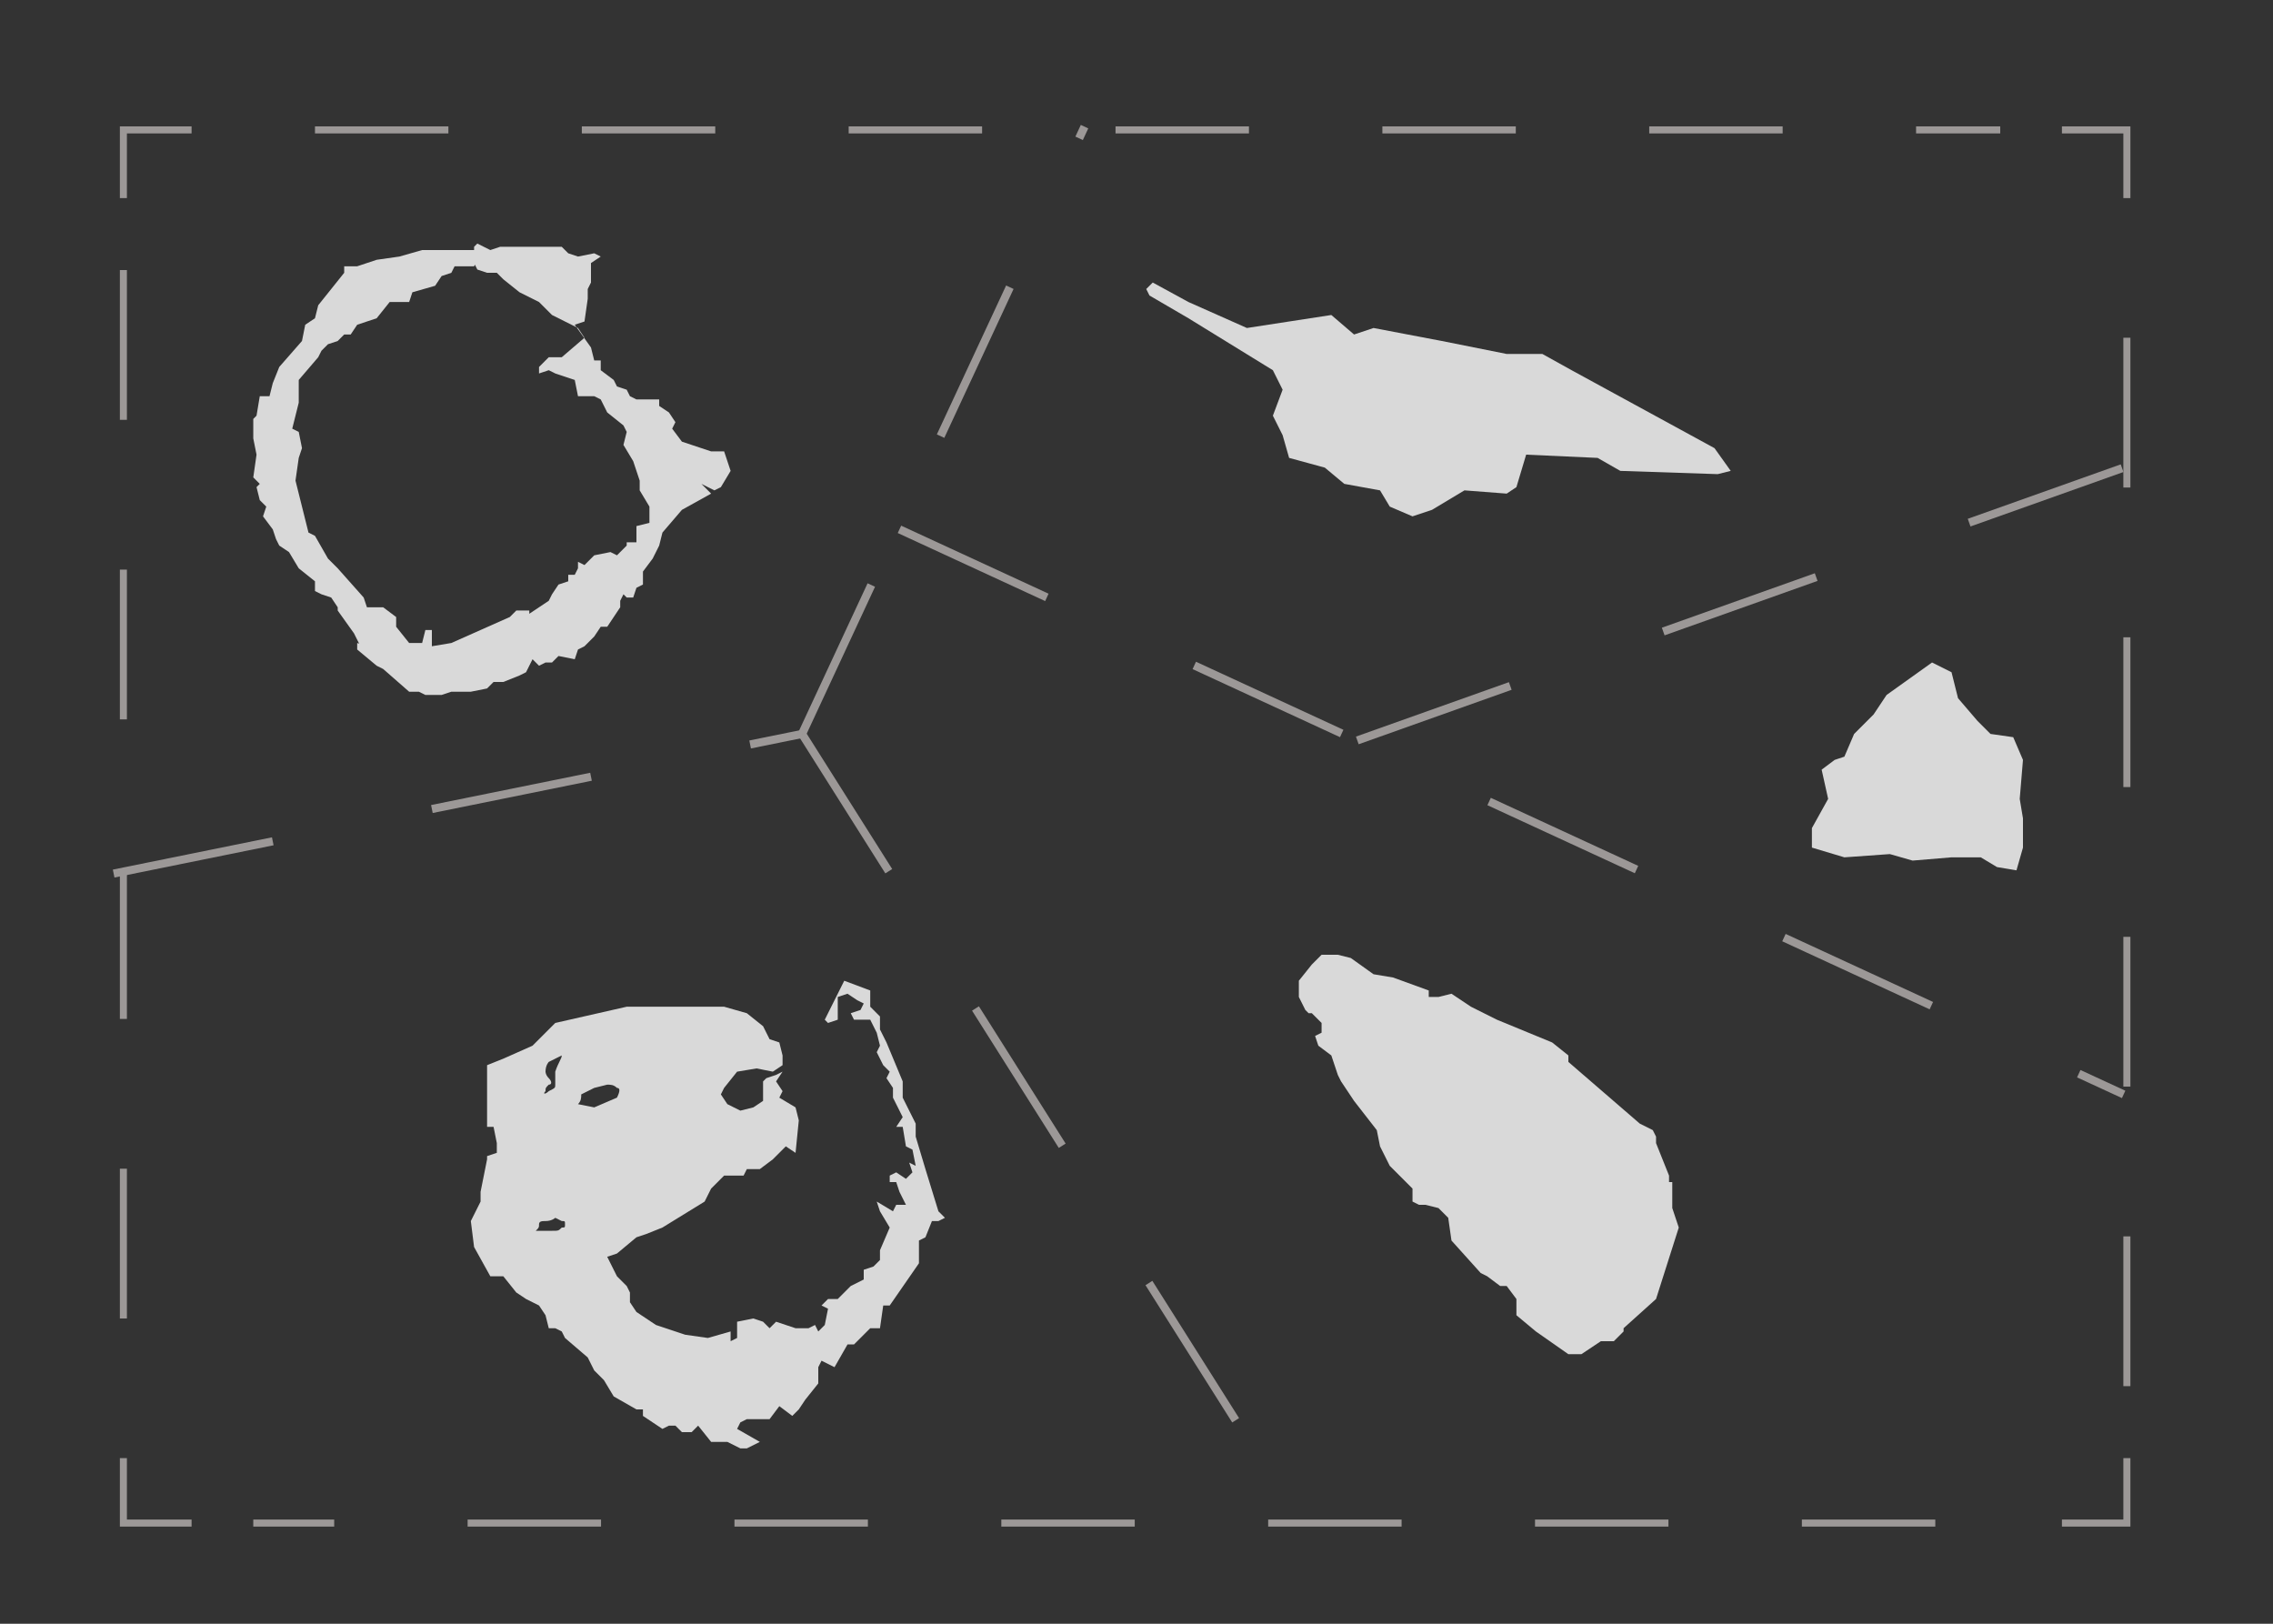
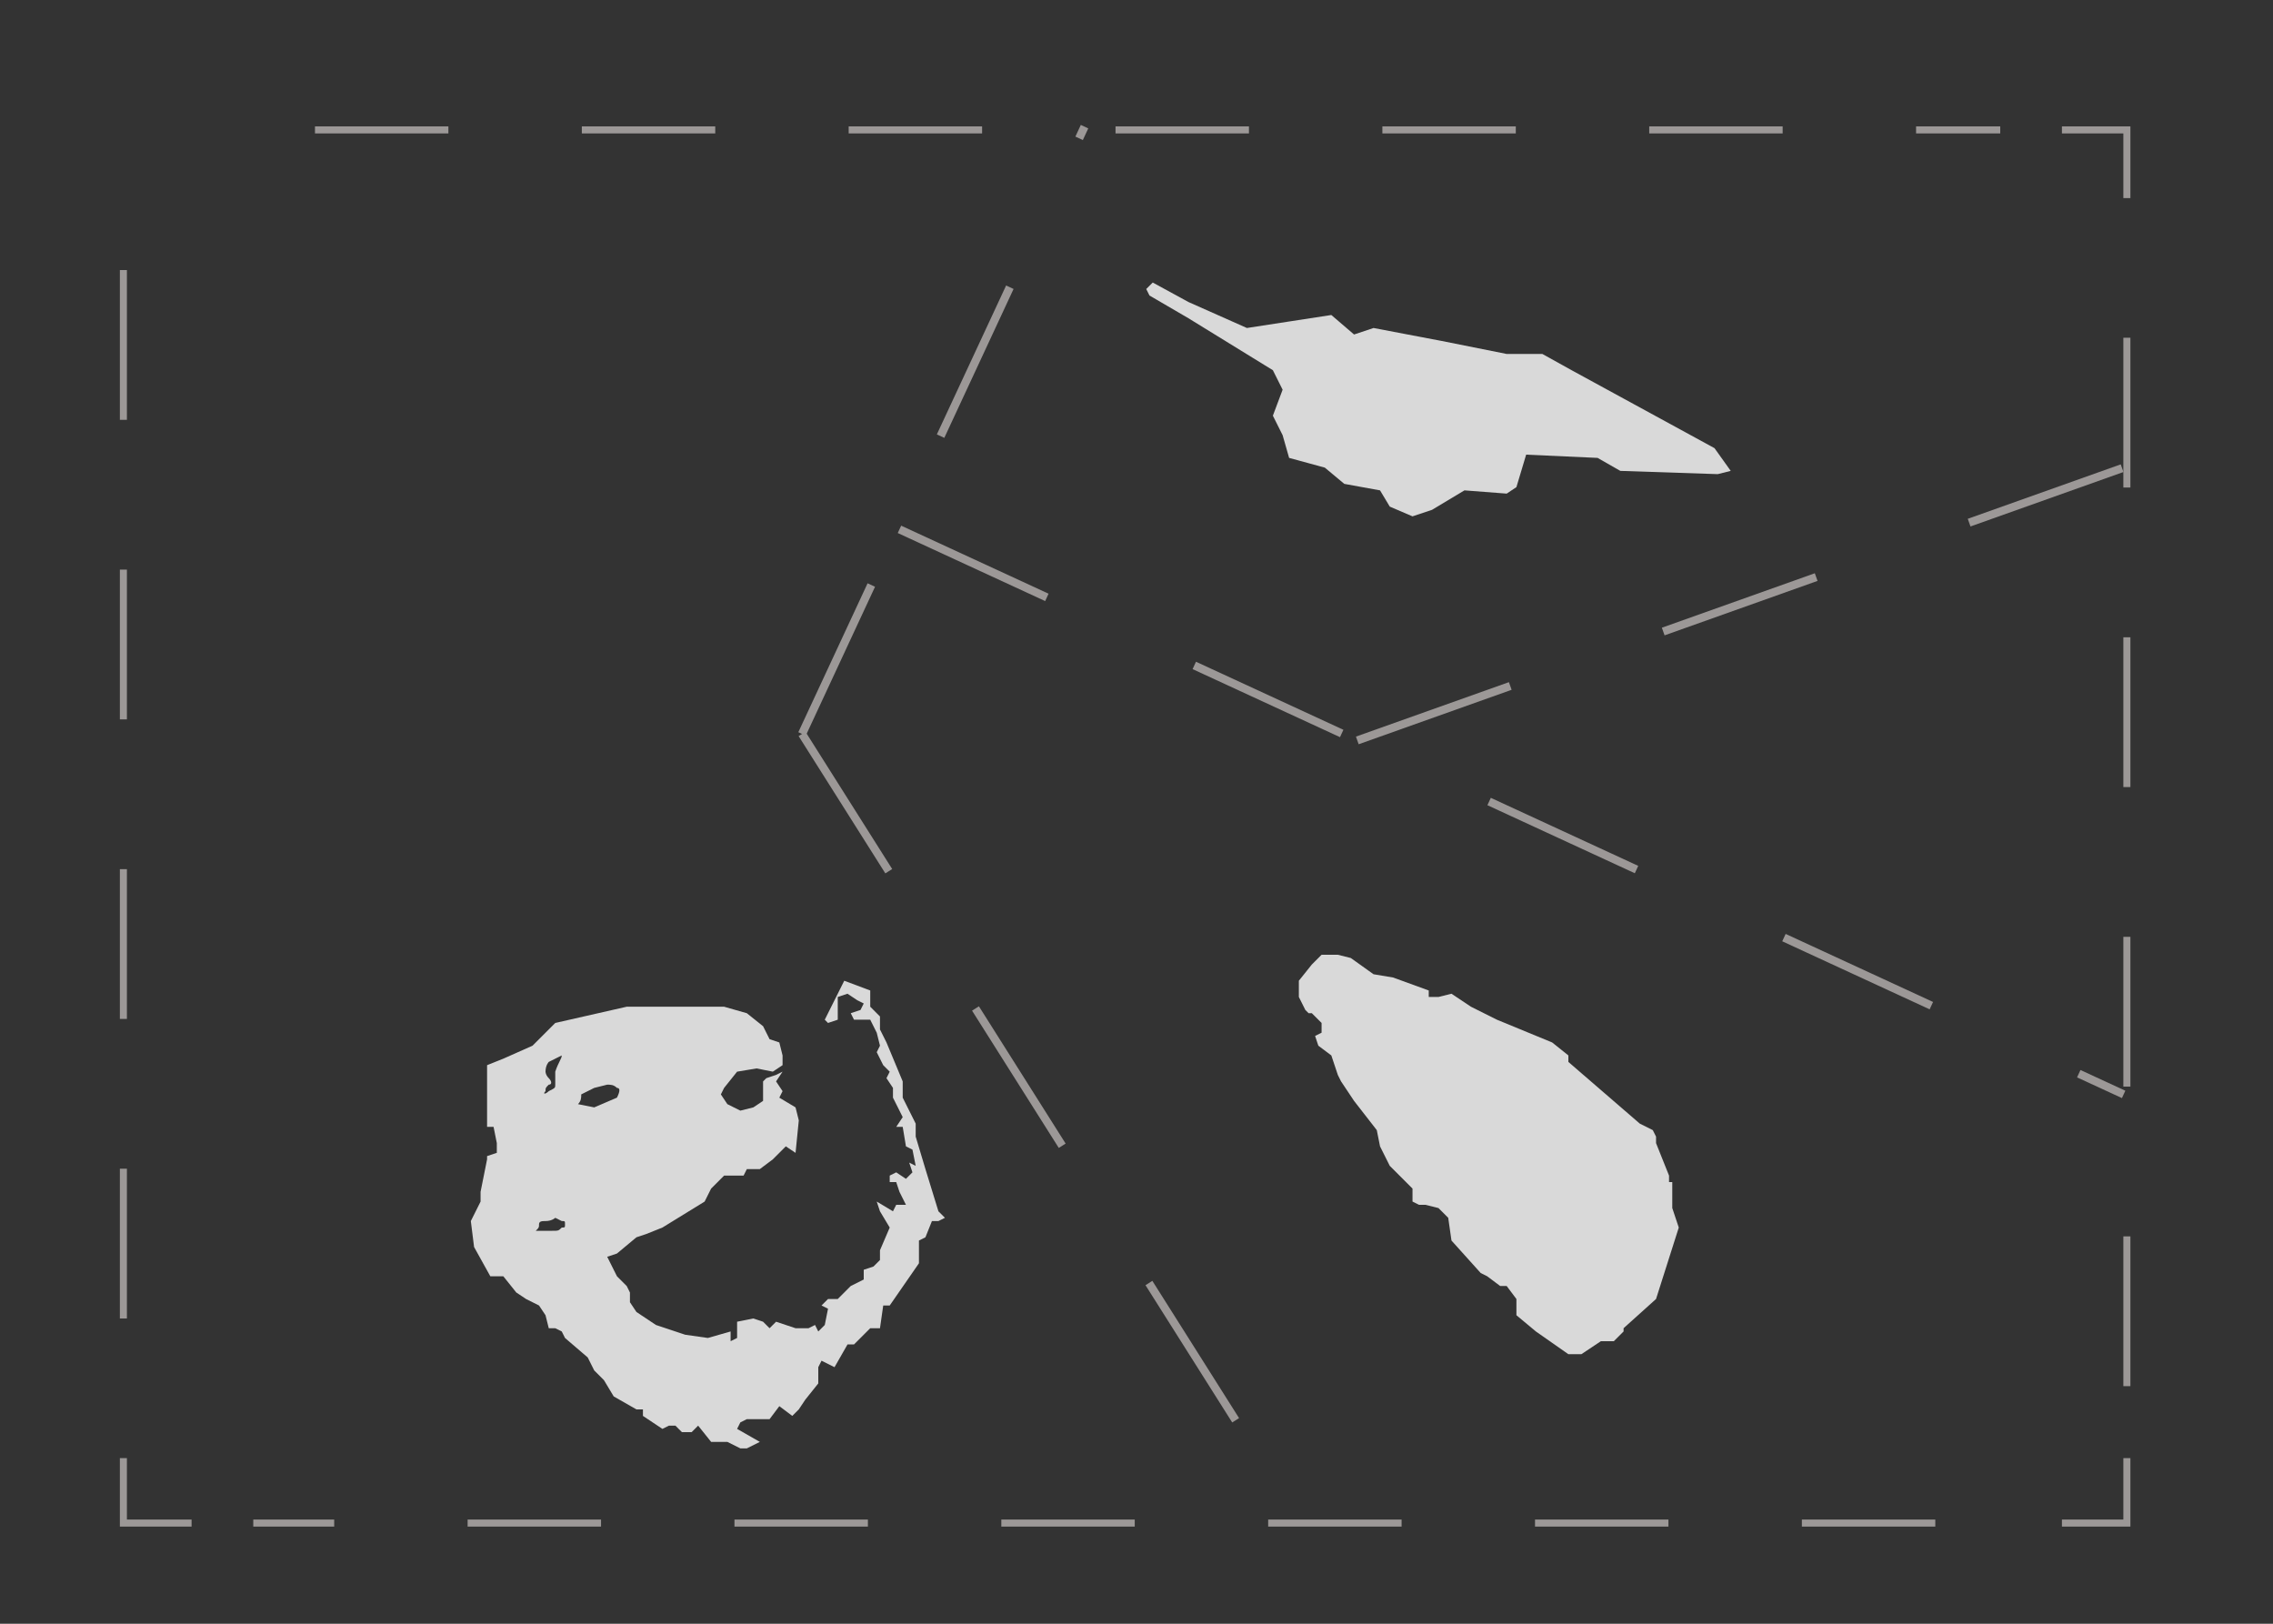
<svg xmlns="http://www.w3.org/2000/svg" version="1.1" id="Calque_1" x="0px" y="0px" viewBox="0 0 70 50" style="enable-background:new 0 0 70 50;" xml:space="preserve">
  <rect x="0" y="0" width="70" height="50" fill="#333333" stroke="none" />
  <style type="text/css">
	.st0{fill:#D9D9D9;}
	.st1{fill:#FDF2B9;}
	.st2{fill:none;stroke:#9C9897;stroke-width:0.217;stroke-miterlimit:10;}
	.st3{fill:none;stroke:#9C9897;stroke-width:0.217;stroke-miterlimit:10;stroke-dasharray:4.109,4.109;}
	.st4{fill:none;stroke:#9C9897;stroke-width:0.217;stroke-miterlimit:10;stroke-dasharray:4.612,4.612;}
	.st5{fill:none;stroke:#9C9897;stroke-width:0.25;stroke-miterlimit:10;stroke-dasharray:5;}
	.st6{fill:none;stroke:#9C9897;stroke-width:0.253;stroke-miterlimit:10;stroke-dasharray:5.057;}
</style>
  <g>
    <polyline class="st0" points="44.7,30.6 45.3,31 46.1,31.4 47.8,32.1 48.3,32.5 48.3,32.7 50.5,34.6 50.9,34.8 51,35 51,35.2    51.4,36.2 51.4,36.4 51.5,36.4 51.5,37.2 51.6,37.5 51.7,37.8 51,40 50,40.9 50,41 49.7,41.3 49.3,41.3 48.7,41.7 48.3,41.7    47.3,41 46.7,40.5 46.7,40 46.4,39.6 46.2,39.6 45.8,39.3 45.6,39.2 44.7,38.2 44.6,37.5 44.3,37.2 43.9,37.1 43.7,37.1 43.5,37    43.5,36.6 42.8,35.9 42.5,35.3 42.4,34.8 41.7,33.9 41.5,33.6 41.3,33.3 41.2,33.1 41,32.5 40.6,32.2 40.5,31.9 40.7,31.8    40.7,31.5 40.4,31.2 40.3,31.2 40.2,31.1 40,30.7 40,30.2 40.4,29.7 40.7,29.4 41.2,29.4 41.6,29.5 42.3,30 42.9,30.1 44,30.5    44,30.7 44.3,30.7 44.7,30.6  " />
    <path class="st0" d="M26.4,30.8l0.2,0.1l-0.1,0.2l-0.3,0.1l0.1,0.2h0.2h0.3l0.2,0.4l0.1,0.4l-0.1,0.2l0.1,0.2l0.1,0.2l0.2,0.2   l-0.1,0.2l0.2,0.3v0.3l0.3,0.6l-0.2,0.3h0.2l0.1,0.6l0.2,0.1l0.1,0.5L28,35.8l0.1,0.3l-0.2,0.2l-0.3-0.2l-0.2,0.1v0.2h0.2l0.1,0.3   l0.2,0.4h-0.3l-0.1,0.2L27,37l0.1,0.3l0.3,0.5l-0.3,0.7v0.3L26.9,39l-0.3,0.1v0.3l-0.4,0.2l-0.4,0.4h-0.3l-0.2,0.2l0.2,0.1   l-0.1,0.5L25.2,41l-0.1-0.2l-0.2,0.1h-0.4l-0.6-0.2l-0.2,0.2l-0.2-0.2l-0.3-0.1l-0.5,0.1v0.5l-0.2,0.1L22.5,41l-0.7,0.2l-0.7-0.1   l-0.9-0.3l-0.6-0.4l-0.2-0.3v-0.3l-0.1-0.2l-0.3-0.3l-0.3-0.6l0.3-0.1l0.6-0.5l0.3-0.1l0.5-0.2l1.3-0.8l0.2-0.4l0.4-0.4h0.4h0.2   L23,36h0.4l0.4-0.3l0.4-0.4l0.3,0.2l0.1-1l-0.1-0.4l-0.5-0.3l0.1-0.2l-0.2-0.3l0.2-0.3l-0.2,0.1l-0.3,0.1l-0.1,0.1v0.6l-0.3,0.2   l-0.4,0.1L22.4,34l-0.2-0.3l0.1-0.2l0.4-0.5l0.6-0.1l0.5,0.1l0.3-0.2v-0.3l-0.1-0.4L23.7,32l-0.2-0.4l-0.5-0.4L22.3,31h-0.3h-0.5   h-2.2l-2.2,0.5l-0.7,0.7l-0.9,0.4L15,32.8v1.9h0.2l0.1,0.5v0.3L15,35.6v0.1l-0.2,1V37l-0.3,0.6l0.1,0.8l0.5,0.9h0.4l0.4,0.5   l0.3,0.2l0.4,0.2l0.2,0.3l0.1,0.4h0.2l0.2,0.1l0.1,0.2l0.7,0.6l0.2,0.4l0.3,0.3l0.3,0.5l0.7,0.4h0.2v0.2l0.6,0.4l0.2-0.1h0.2   l0.2,0.2h0.3l0.2-0.2l0.4,0.5h0.5l0.4,0.2h0.2l0.2-0.1l0.2-0.1L22.7,44l0.1-0.2l0.2-0.1h0.7l0.3-0.4l0.4,0.3l0.2-0.2l0.2-0.3   l0.4-0.5v-0.2v-0.3l0.1-0.2l0.2,0.1l0.2,0.1l0.4-0.7h0.2l0.5-0.5h0.3l0.1-0.7h0.2l0.9-1.3v-0.7L28,38l0.3,0.2l0.2-0.1l0.2-0.5h0.2   l0.2-0.1l-0.2-0.2L28.5,36L28.2,35v-0.4l-0.4-0.8v-0.5l-0.5-1.2l-0.2-0.4v-0.4L26.8,31v-0.5L26,30.2l-0.6,1.2l0.1,0.1l0.3-0.1v-0.7   l0.3-0.1L26.4,30.8z M17.3,32.5L17.3,32.5c0,0.1-0.1,0.2-0.2,0.5v0.4c0,0.1,0,0.1-0.2,0.2c-0.1,0.1-0.2,0.1-0.1,0   c0-0.1,0-0.1,0.1-0.2c0.1,0,0.1-0.1,0-0.2c-0.1-0.1-0.1-0.2-0.1-0.2c0-0.2,0.1-0.3,0.1-0.3S17.1,32.6,17.3,32.5z M17.9,33.7   l0.4-0.2l0.4-0.1c0.1,0,0.2,0,0.3,0.1c0.1,0,0.1,0.1,0,0.3l-0.7,0.3L17.8,34C17.9,33.9,17.9,33.8,17.9,33.7z M16.6,37.7   c0-0.1,0.1-0.1,0.2-0.1c0.2,0,0.3-0.1,0.3-0.1l0.2,0.1c0.1,0,0.1,0,0.1,0.1c0,0.1,0,0.1-0.1,0.1c-0.1,0.1-0.1,0.1-0.3,0.1   c-0.1,0-0.2,0-0.3,0c-0.1,0-0.2,0-0.2,0C16.6,37.8,16.6,37.8,16.6,37.7z" />
-     <path class="st0" d="M19.6,12.3l-0.2-0.1L19.3,12V12L19,11.9l-0.1-0.2l-0.4-0.3v-0.3h-0.2l-0.1-0.4l-0.5-0.7L18,9.9l0.1-0.7V8.9   l0.1-0.2V8.1l0.3-0.2l-0.2-0.1l-0.5,0.1l-0.3-0.1l-0.2-0.2h-0.3H17h-1.6l-0.3,0.1l-0.4-0.2l-0.1,0.1l0,0v0.5l0.1,0.2l0.3,0.1h0.3   l0.2,0.2L16,9l0.6,0.3l0.4,0.4l0.8,0.4l0.2,0.3l-0.7,0.6L16.9,11l-0.3,0.3v0.2l0.3-0.1l0.2,0.1l0.6,0.2l0.1,0.5h0.5l0.2,0.1   l0.2,0.4l0.5,0.4l0.1,0.2l-0.1,0.4l0.3,0.5l0.2,0.6v0.3l0.3,0.5v0.5l-0.4,0.1v0.5h-0.3v0.1l-0.3,0.3L18.8,17l-0.5,0.1L18,17.4   l-0.2-0.1v0.2l-0.1,0.2h-0.2v0.2L17.2,18L17,18.3l-0.1,0.2l-0.6,0.4v-0.1c-0.1,0-0.2,0-0.4,0L15.7,19l-1.8,0.8l-0.6,0.1v-0.5h-0.2   l-0.1,0.4h-0.4l-0.4-0.5L12.2,19l-0.4-0.3h-0.5l-0.1-0.3l-0.8-0.9l-0.3-0.3l-0.4-0.7l-0.2-0.1l-0.4-1.6l0.1-0.7l0.1-0.3l-0.1-0.5   l-0.2-0.1l0.2-0.8v-0.7L9.8,11l0.1-0.2l0.2-0.2l0.3-0.1l0.2-0.2h0.2l0.2-0.3l0.6-0.2L12,9.3h0.6l0.1-0.3l0.7-0.2l0.2-0.3l0.3-0.1   L14,8.2h0.6L14.7,8V7.7h-0.1h-0.2h-0.3h-0.7H13l-0.7,0.2l-0.7,0.1L11,8.2h-0.4v0.2l-0.8,1L9.7,9.8L9.4,10l-0.1,0.5l-0.7,0.8   l-0.2,0.5l-0.1,0.4L8,12.2l-0.1,0.6l-0.1,0.1v0.6l0.1,0.5l-0.1,0.7L8,14.9l-0.1,0.1L8,15.4l0.2,0.2l-0.1,0.3l0.3,0.4l0.1,0.3   l0.1,0.2l0.3,0.2V17l0.3,0.5l0.5,0.4v0.3l0.2,0.1l0.3,0.1l0.2,0.3v0.1l0.5,0.7l0.1,0.2l0.1,0.2h0.2L11,19.8V20l0.6,0.5l0.2,0.1   l0.8,0.7h0.3l0.2,0.1h0.5l0.3-0.1h0.6l0.5-0.1l0.2-0.2h0.3l0.5-0.2l0.2-0.1l0.2-0.4l0.2,0.2l0.2-0.1h0.2l0.2-0.2l0.5,0.1l0.1-0.3   l0.2-0.1l0.3-0.3l0.2-0.3h0.2l0.4-0.6v-0.2l0.1-0.2l0.1,0.1h0.2l0.1-0.3l0.2-0.1v-0.4l0.3-0.4l0.2-0.4l0.1-0.4l0.6-0.7l0.9-0.5   l-0.3-0.3l0.4,0.2l0.2-0.1l0.3-0.5l-0.2-0.6h-0.4l-0.9-0.3l-0.3-0.4l0.1-0.2l-0.2-0.3l-0.3-0.2v-0.2L19.6,12.3" />
    <polyline class="st0" points="52.9,14.6 53.3,14.5 52.8,13.8 48.4,11.4 47.5,10.9 46.4,10.9 44.4,10.5 42.3,10.1 41.7,10.3 41,9.7    39.7,9.9 38.4,10.1 36.6,9.3 35.5,8.7 35.3,8.9 35.4,9.1 36.6,9.8 39.2,11.4 39.5,12 39.2,12.8 39.5,13.4 39.7,14.1 40.8,14.4    41.4,14.9 42.5,15.1 42.8,15.6 43.5,15.9 44.1,15.7 45.1,15.1 46.4,15.2 46.7,15 47,14 49.2,14.1 49.9,14.5 52.9,14.6  " />
-     <path class="st1" d="M59.6,24.5c0,0.1,0.1,0.1,0.2,0c0,0,0,0,0.1-0.1c0,0,0,0,0-0.1c0-0.1,0-0.1-0.1-0.2c-0.1,0-0.1,0-0.1,0.1   C59.6,24.4,59.6,24.4,59.6,24.5z" />
-     <polyline class="st0" points="62.3,23.4 62.2,24.6 62.3,25.2 62.3,26.1 62.1,26.8 61.5,26.7 61,26.4 60.1,26.4 58.9,26.5    58.2,26.3 56.8,26.4 55.8,26.1 55.8,25.5 56.3,24.6 56.1,23.7 56.5,23.4 56.8,23.3 57.1,22.6 57.7,22 58.1,21.4 59.5,20.4    60.1,20.7 60.3,21.5 60.9,22.2 61.3,22.6 62,22.7 62.3,23.4  " />
    <g>
      <g>
        <polyline class="st2" points="65.5,44.9 65.5,46.9 63.5,46.9    " />
        <line class="st3" x1="59.6" y1="46.9" x2="7.8" y2="46.9" />
        <polyline class="st2" points="5.9,46.9 3.8,46.9 3.8,44.9    " />
        <line class="st4" x1="3.8" y1="40.6" x2="3.8" y2="8.2" />
-         <polyline class="st2" points="3.8,6.1 3.8,4 5.9,4    " />
        <line class="st3" x1="9.7" y1="4" x2="61.6" y2="4" />
        <polyline class="st2" points="63.5,4 65.5,4 65.5,6.1    " />
        <line class="st4" x1="65.5" y1="10.4" x2="65.5" y2="42.7" />
      </g>
    </g>
-     <line class="st5" x1="3.5" y1="26.9" x2="24.7" y2="22.6" />
    <line class="st6" x1="24.7" y1="22.6" x2="33.4" y2="3.9" />
    <line class="st5" x1="24.7" y1="22.6" x2="39.8" y2="46.5" />
    <line class="st5" x1="27.7" y1="16.3" x2="65.4" y2="33.7" />
    <line class="st5" x1="41.8" y1="22.8" x2="65.4" y2="14.4" />
  </g>
</svg>